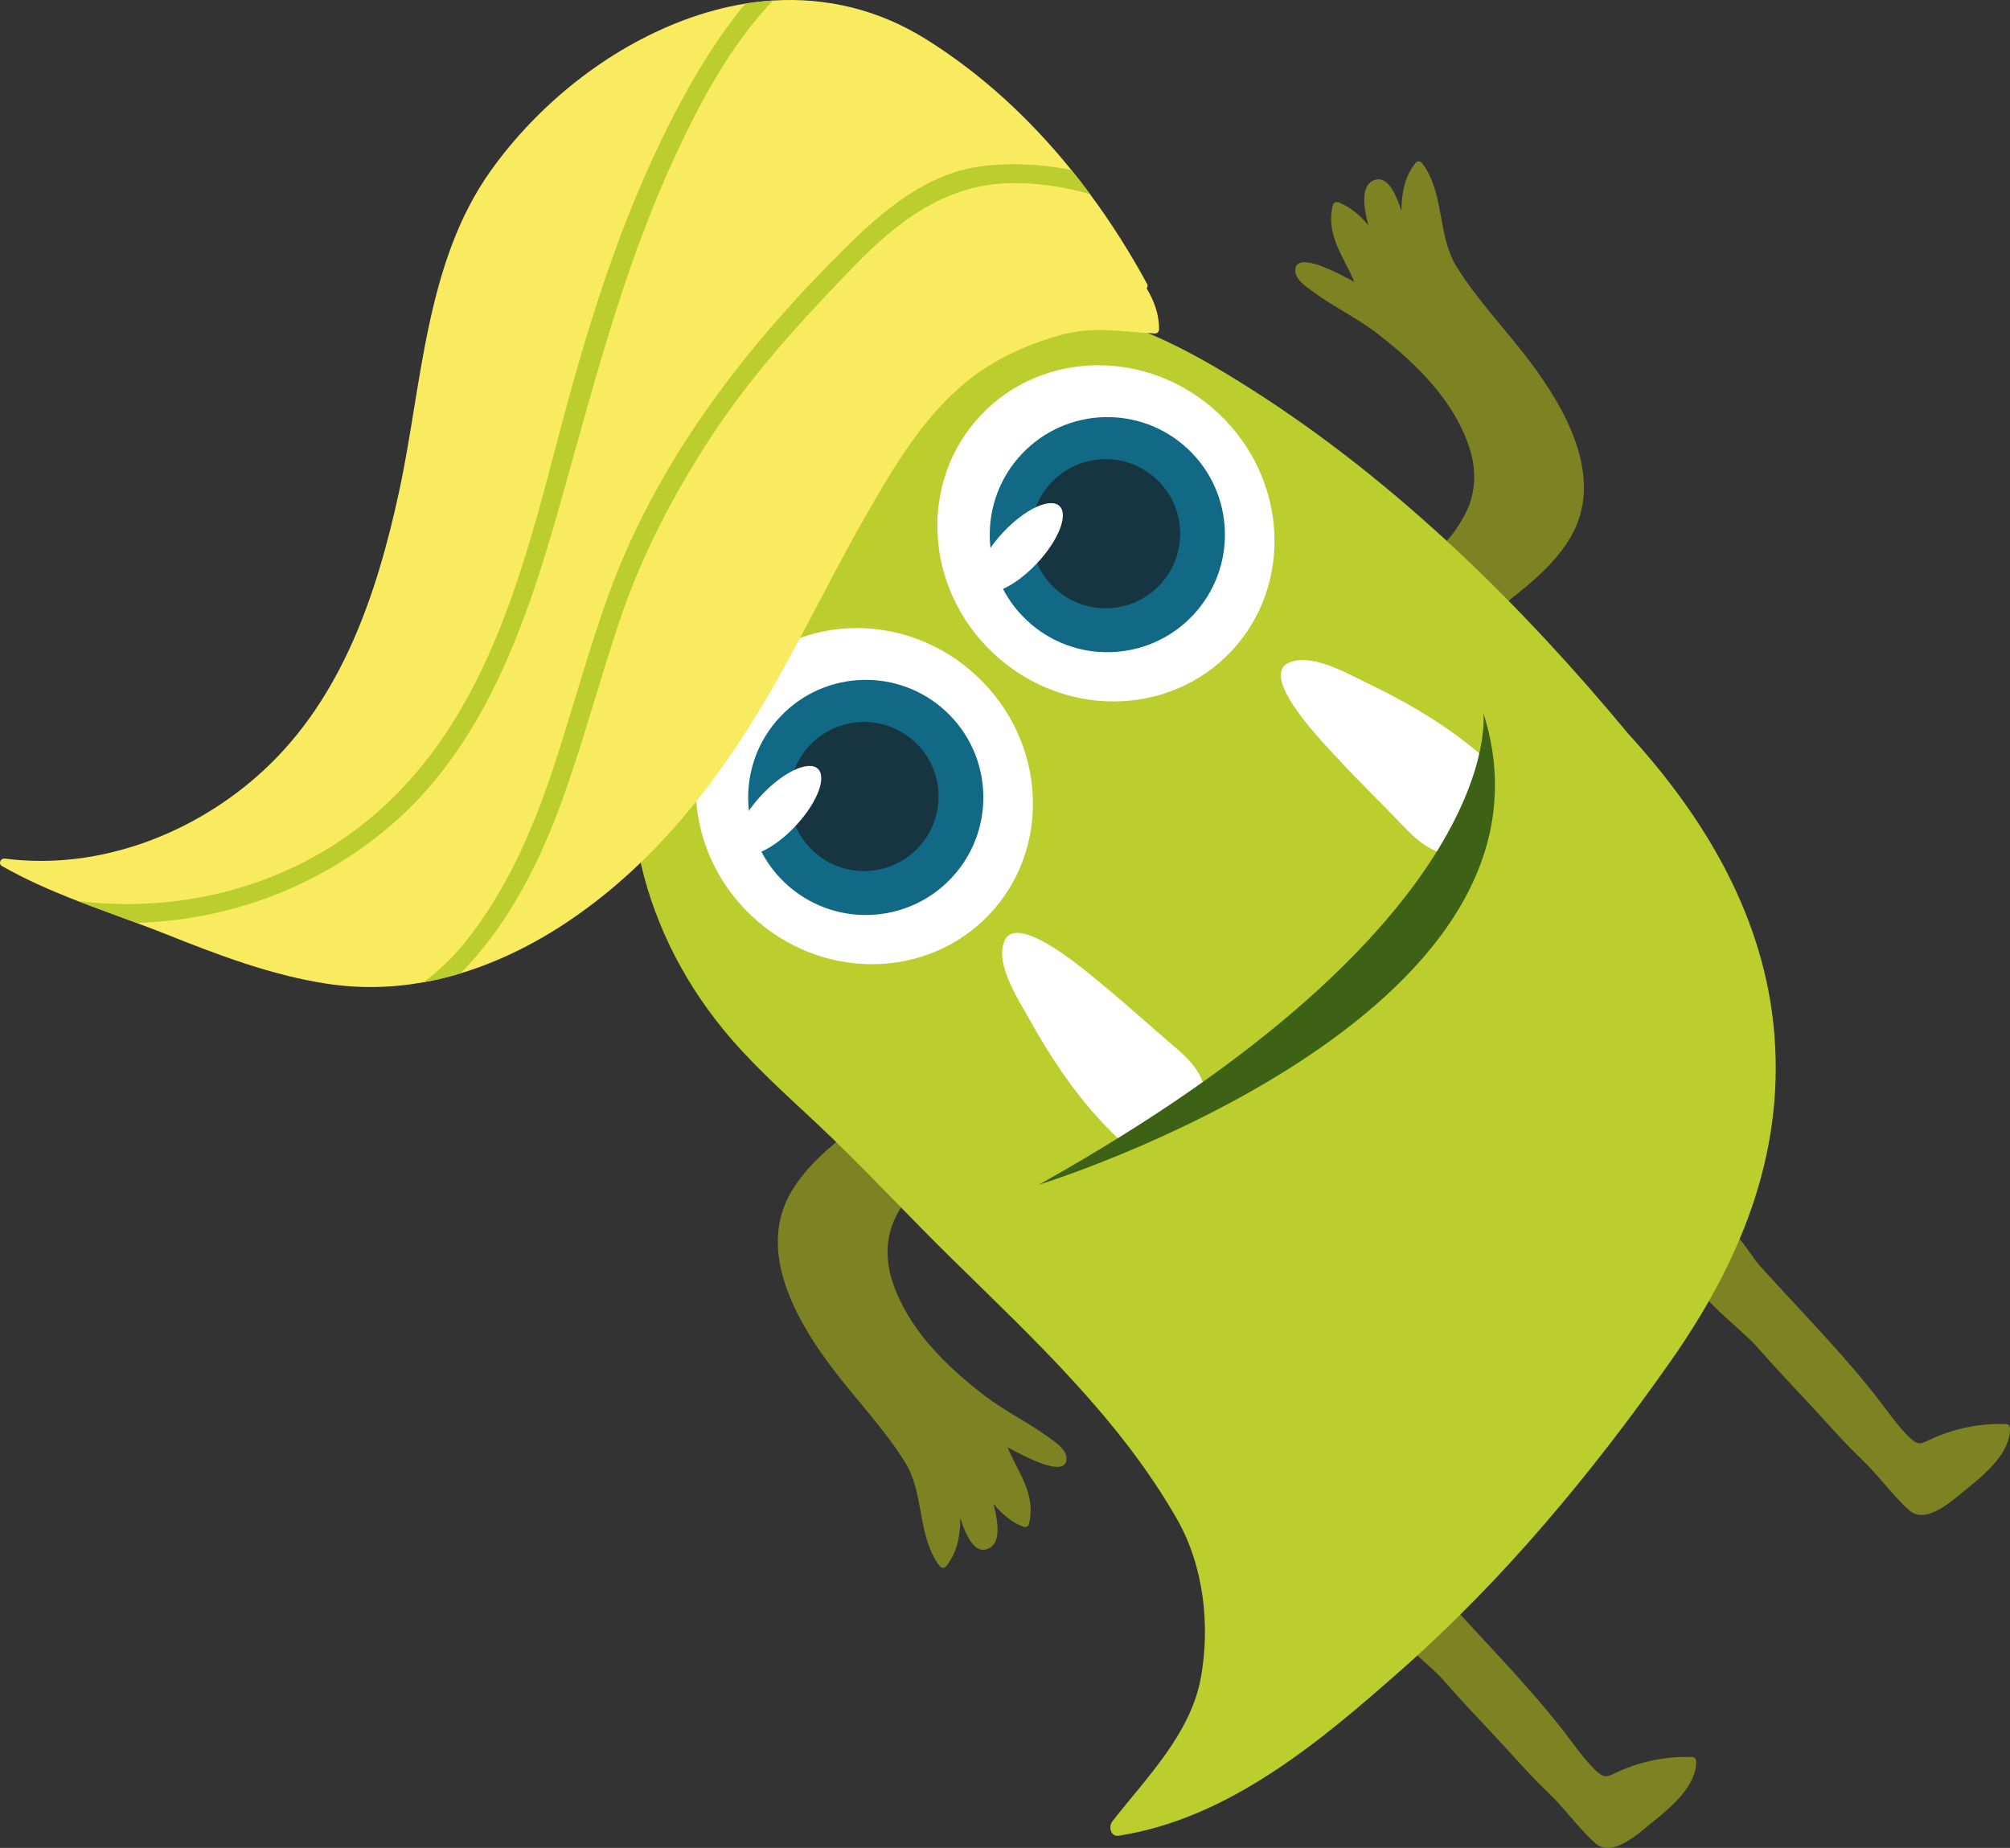
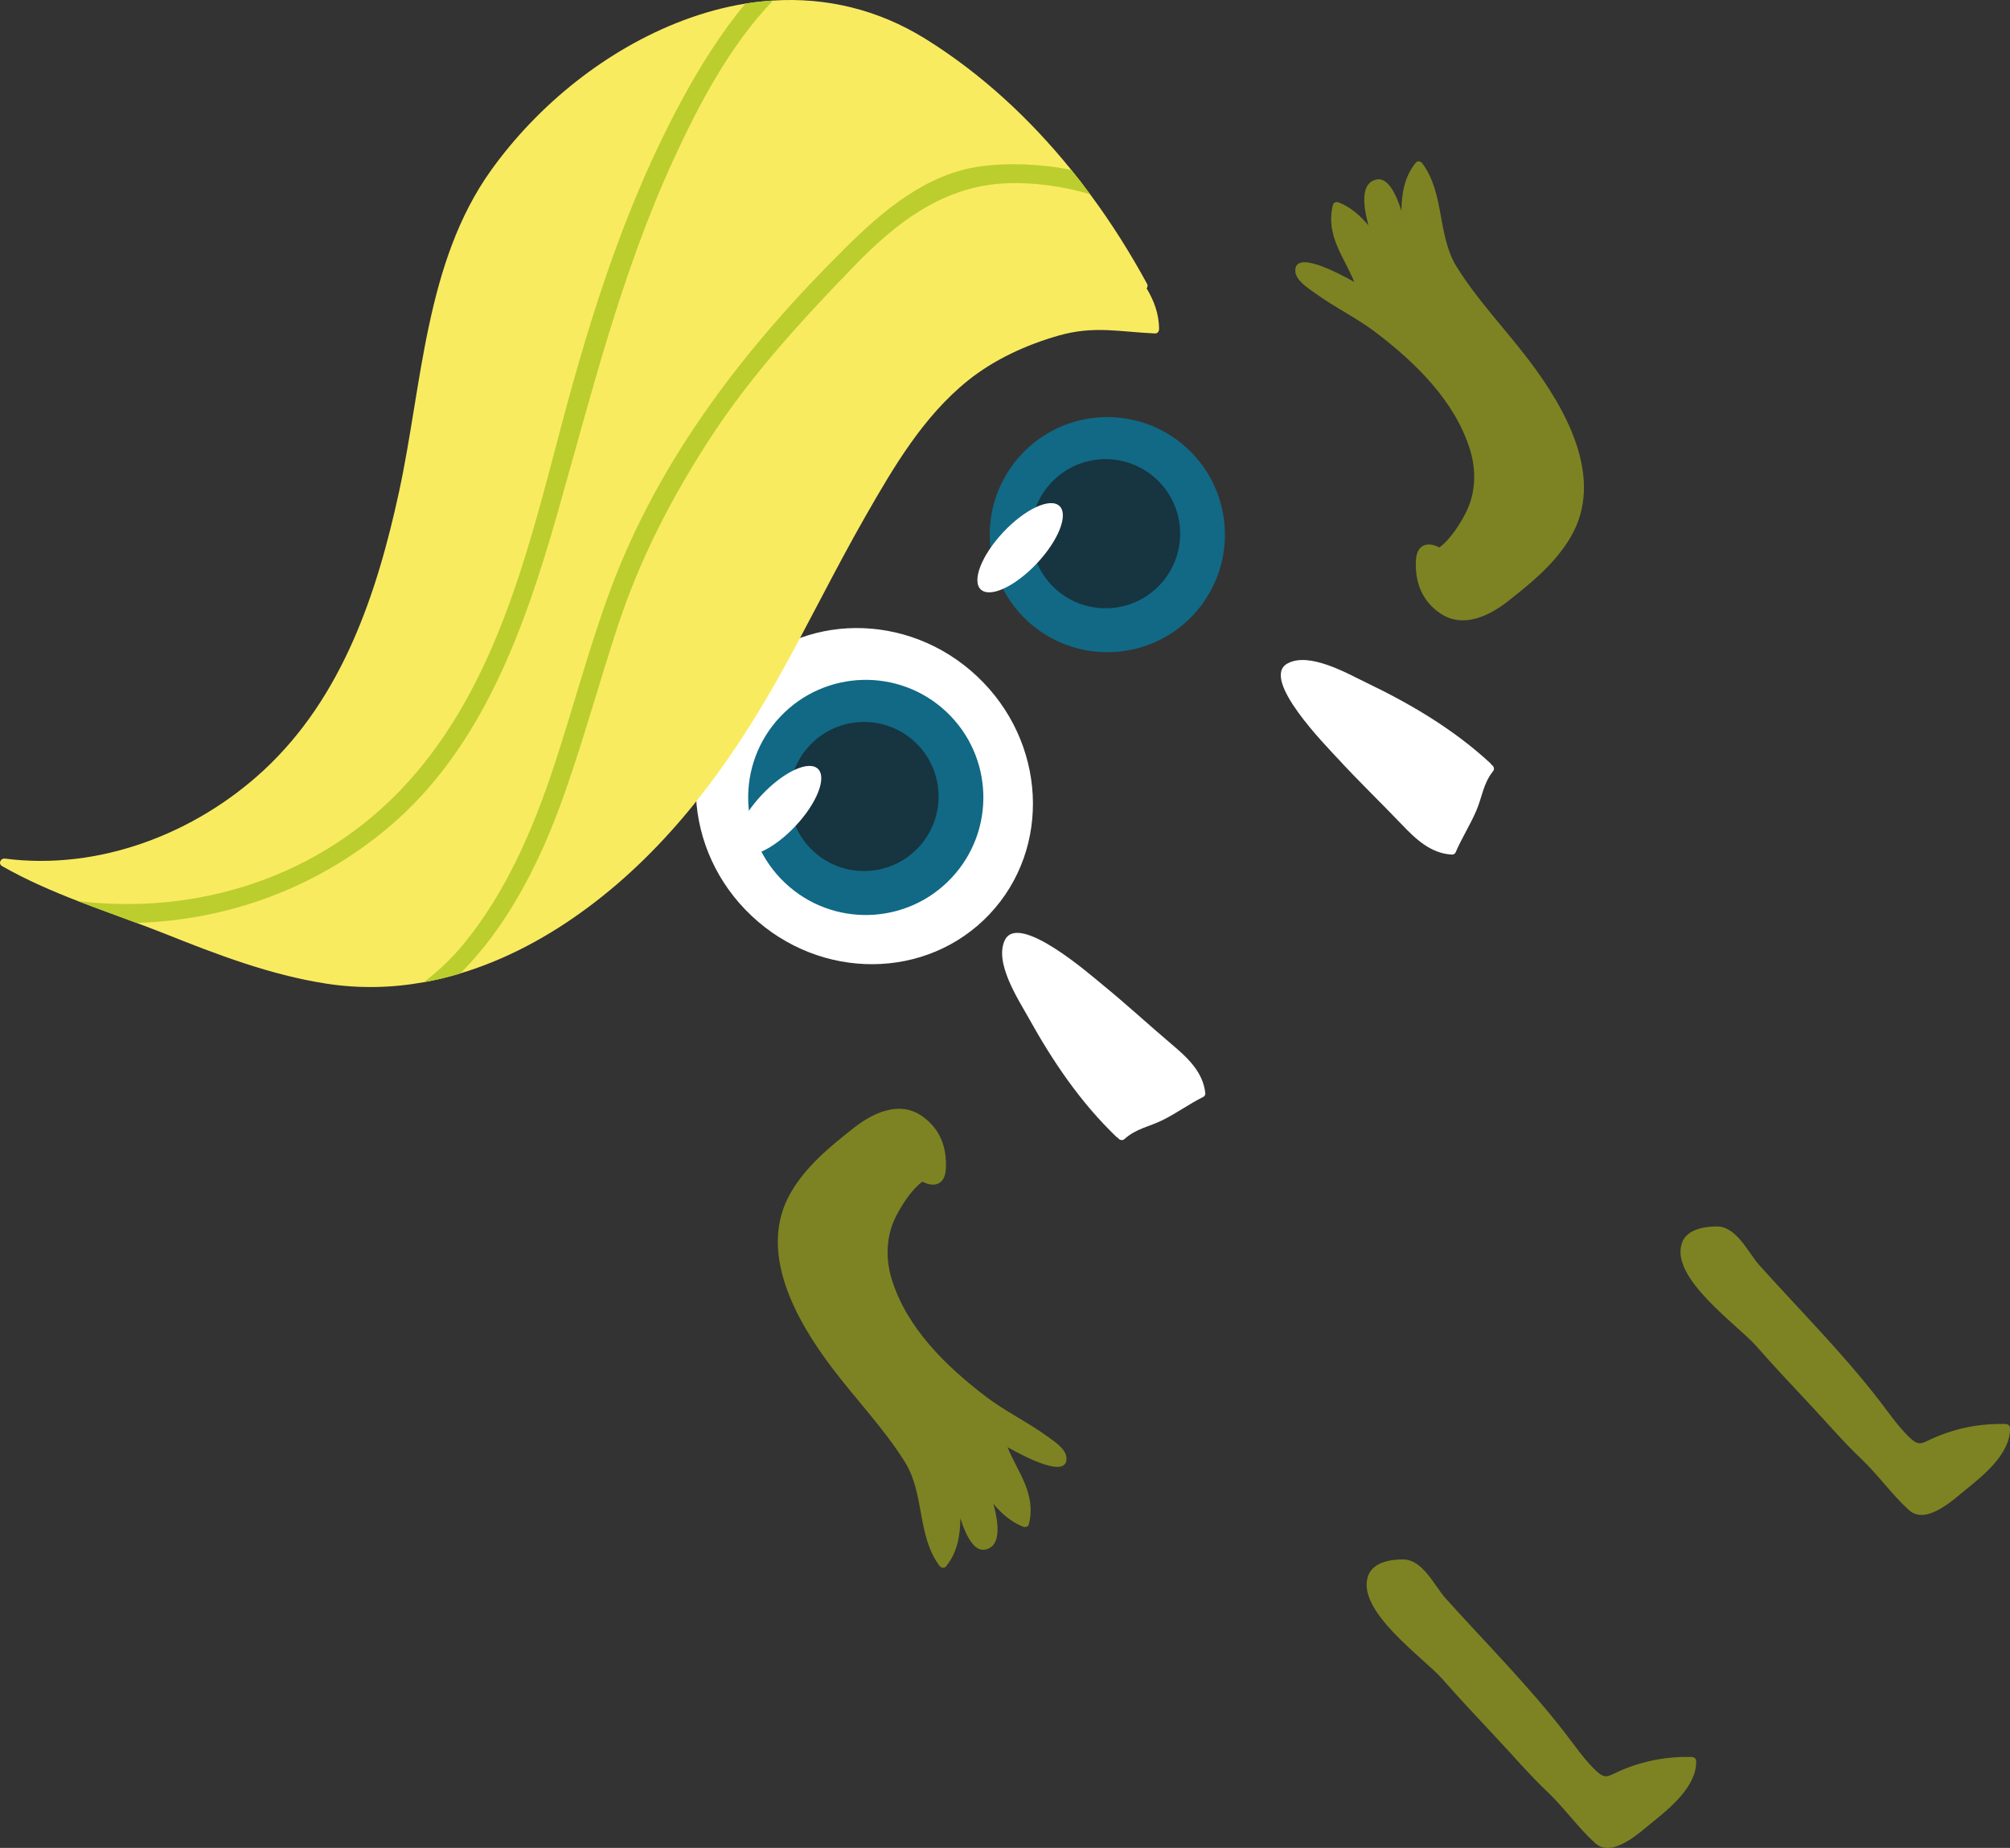
<svg xmlns="http://www.w3.org/2000/svg" xml:space="preserve" width="100%" height="100%" version="1.0" shape-rendering="geometricPrecision" text-rendering="geometricPrecision" image-rendering="optimizeQuality" fill-rule="evenodd" clip-rule="evenodd" viewBox="0 0 1716.59 1578.48">
  <rect x="0" y="0" width="1716.59" height="1578.48" fill="#333333" stroke="none" />
  <g id="Capa_x0020_1">
    <g id="_2244883839840">
      <path fill="#7D8322" fill-rule="nonzero" d="M1209.17 138.91c-9.66,11.81 -12.18,26.29 -12.31,41.21 -4.88,-15.27 -11.82,-28.75 -21.24,-26.77 -13.5,2.82 -11.78,21.13 -6.96,39.17 -7.13,-8.67 -15.73,-15.87 -25.37,-19.59 -2.08,-0.78 -4.4,-0.08 -4.99,2.3 -6.31,25.73 9.24,43.65 18.32,65.59 -16.26,-9.01 -50.92,-26.96 -50.41,-9.36 0.26,8.11 11.1,14.73 16.71,18.82 16.9,12.3 35.84,21.26 52.61,34.11 33.67,25.74 67.02,58.24 79.87,99.65 5.5,17.76 4.96,37.04 -3.42,53.67 -4.03,8 -12.6,22.57 -22.75,29.93 -9.56,-5.06 -19.12,-3.02 -19.96,10.64 -1.15,18.74 5.05,34.88 20.59,45.55 19.45,13.37 42.04,2.29 58.07,-10.33 20.18,-15.89 40.34,-32.33 53.48,-54.78 29.5,-50.37 -4.5,-109.74 -35.07,-150.2 -20.36,-26.98 -44,-51.41 -62.02,-80.11 -17.13,-27.31 -10.31,-63.06 -29.67,-88.91 -1.26,-1.68 -3.96,-2.47 -5.49,-0.57z" />
      <path fill="#7D8322" fill-rule="nonzero" d="M807.87 1338.11c9.67,-11.81 12.19,-26.29 12.3,-41.2 4.89,15.26 11.83,28.73 21.25,26.76 13.51,-2.83 11.79,-21.13 6.96,-39.16 7.13,8.68 15.71,15.87 25.36,19.59 2.07,0.78 4.4,0.09 4.99,-2.28 6.32,-25.74 -9.24,-43.68 -18.32,-65.61 16.27,9.02 50.92,26.96 50.41,9.36 -0.25,-8.09 -11.11,-14.74 -16.71,-18.82 -16.9,-12.28 -35.84,-21.27 -52.61,-34.1 -33.67,-25.73 -67.02,-58.22 -79.87,-99.67 -5.5,-17.76 -4.97,-37.03 3.42,-53.67 4.03,-7.99 12.59,-22.56 22.74,-29.92 9.56,5.08 19.13,3.03 19.96,-10.64 1.14,-18.73 -5.04,-34.89 -20.58,-45.54 -19.46,-13.37 -42.06,-2.3 -58.1,10.33 -20.17,15.88 -40.32,32.33 -53.46,54.76 -29.5,50.38 4.48,109.76 35.06,150.22 20.37,26.98 44.01,51.41 62.02,80.13 17.15,27.3 10.32,63.04 29.67,88.9 1.26,1.69 3.94,2.46 5.49,0.58z" />
      <path fill="#7D8322" fill-rule="nonzero" d="M1444.98 1500.81c-21.19,-0.53 -41.42,3.22 -60.91,11.61 -11.2,4.84 -12.74,8.35 -22.17,-0.93 -9.23,-9.08 -16.72,-19.99 -24.58,-30.21 -31.33,-40.71 -68.48,-77.86 -102.81,-116.04 -9.36,-10.42 -19.33,-33.09 -36.19,-33.17 -10.57,-0.06 -25.51,2.36 -29.77,13.59 -11.33,29.98 47.57,70.63 63.25,88.54 14.58,16.6 29.71,32.73 44.85,48.85 15,15.96 29.28,32.76 45.15,47.83 14.37,13.65 25.9,30.34 40.5,43.52 14.67,13.25 38.08,-9.14 48.97,-17.9 14.93,-12.02 38.02,-30.89 37.27,-52.33 -0.07,-1.95 -1.66,-3.3 -3.56,-3.35z" />
      <path fill="#7D8322" fill-rule="nonzero" d="M1713.02 1216.39c-21.18,-0.54 -41.41,3.21 -60.9,11.6 -11.21,4.85 -12.74,8.35 -22.18,-0.92 -9.22,-9.09 -16.72,-20 -24.57,-30.22 -31.33,-40.71 -68.49,-77.85 -102.81,-116.04 -9.35,-10.42 -19.34,-33.08 -36.19,-33.17 -10.57,-0.06 -25.52,2.37 -29.76,13.58 -11.35,30 47.56,70.65 63.24,88.54 14.57,16.61 29.7,32.74 44.84,48.86 14.99,15.96 29.28,32.76 45.14,47.85 14.37,13.65 25.91,30.33 40.51,43.5 14.67,13.25 38.09,-9.15 48.96,-17.89 14.93,-12.02 38.03,-30.9 37.27,-52.32 -0.06,-1.96 -1.65,-3.31 -3.56,-3.35z" />
-       <path fill="#BBCE2D" fill-rule="nonzero" d="M1245.13 470.97c-54.73,-51.35 -113.43,-98.37 -176.33,-138.41 -53.54,-34.06 -113.16,-66.74 -177.97,-69.78 -65.19,-3.06 -126.95,30.31 -175.79,71.02 -70.94,59.12 -129.28,142.57 -159.02,229.88 -37.31,109.54 -11.39,225.84 61.01,314.89 23.63,29.08 51.79,54.24 79.07,79.76 40.39,37.78 77.71,78.52 117.17,117.26 69.74,68.48 142.91,136.29 191.88,221.99 22.86,39.98 28.47,90.5 20.47,135.26 -8.63,48.19 -46.78,85.93 -75.74,123.1 -3.34,4.28 -1.48,13.2 5.45,12.14 94.29,-14.57 172.57,-80.79 241.83,-141.97 87.04,-76.93 162.36,-167.65 229.13,-262.67 59.05,-84.03 97.44,-175.28 89.1,-279.54 -7.94,-99.56 -58.7,-184.8 -124.62,-256.89 -45.1,-54.43 -93.59,-107.19 -145.65,-156.06z" />
      <path fill="white" fill-rule="nonzero" d="M834.56 577.81c59.07,55.67 63.8,146.58 10.6,203.03 -53.22,56.47 -144.24,57.13 -203.31,1.46 -59.07,-55.67 -63.82,-146.58 -10.6,-203.05 53.2,-56.45 144.24,-57.11 203.31,-1.44z" />
      <path fill="#116985" fill-rule="nonzero" d="M808.27 608.09c40.37,38.04 42.24,101.61 4.21,141.96 -38.04,40.37 -101.6,42.26 -141.97,4.21 -40.37,-38.04 -42.25,-101.6 -4.21,-141.97 38.04,-40.36 101.6,-42.25 141.97,-4.21z" />
      <path fill="#173441" fill-rule="nonzero" d="M781.58 634.02c25.59,24.12 26.78,64.43 2.66,90.03 -24.13,25.6 -64.43,26.8 -90.03,2.68 -25.59,-24.12 -26.79,-64.43 -2.66,-90.03 24.12,-25.59 64.44,-26.8 90.03,-2.68z" />
      <path fill="white" fill-rule="nonzero" d="M698.49 656.72c7.87,7.42 -0.78,29.41 -19.33,49.09 -18.54,19.68 -39.98,29.62 -47.85,22.2 -7.88,-7.43 0.78,-29.4 19.33,-49.08 18.56,-19.69 39.98,-29.64 47.86,-22.21z" />
-       <path fill="white" fill-rule="nonzero" d="M1040.85 353.34c59.07,55.67 63.83,146.57 10.61,203.04 -53.23,56.48 -144.25,57.12 -203.32,1.45 -59.07,-55.67 -63.83,-146.57 -10.6,-203.05 53.22,-56.47 144.24,-57.11 203.31,-1.44z" />
      <path fill="#116985" fill-rule="nonzero" d="M1014.57 383.61c40.36,38.04 42.25,101.61 4.21,141.97 -38.03,40.36 -101.61,42.25 -141.97,4.21 -40.37,-38.04 -42.23,-101.59 -4.2,-141.95 38.04,-40.36 101.59,-42.27 141.96,-4.22z" />
      <path fill="#173441" fill-rule="nonzero" d="M987.89 409.55c25.59,24.12 26.79,64.42 2.65,90.04 -24.12,25.59 -64.42,26.78 -90.01,2.66 -25.59,-24.12 -26.81,-64.43 -2.69,-90.02 24.14,-25.61 64.46,-26.8 90.05,-2.68z" />
      <path fill="white" fill-rule="nonzero" d="M904.81 432.23c7.87,7.42 -0.8,29.4 -19.35,49.09 -18.56,19.69 -39.98,29.64 -47.85,22.22 -7.87,-7.42 0.78,-29.4 19.33,-49.09 18.56,-19.69 40,-29.64 47.87,-22.22z" />
      <path fill="white" fill-rule="nonzero" d="M1001.04 892.37c-20.04,-16.96 -39.32,-34.82 -59.68,-51.4 -9.93,-8.06 -71.63,-62.3 -83.25,-37.8 -9.11,19.26 11.5,50.4 20.43,66.45 20.61,37.12 44.22,72.06 74.99,101.61 0.37,0.35 0.79,0.56 1.21,0.7 1.04,1.78 3.68,2.82 5.66,1 9.84,-8.91 21.36,-10.56 32.63,-16.18 11.92,-5.93 22.74,-13.87 34.7,-19.81 1,-0.51 1.78,-1.94 1.65,-3.06 -1.93,-18.12 -15.09,-30.3 -28.35,-41.52z" />
      <path fill="white" fill-rule="nonzero" d="M1240.16 729.99c1.15,0.06 2.52,-0.79 2.95,-1.83 5.24,-12.28 12.52,-23.55 17.75,-35.8 4.93,-11.57 5.9,-23.19 14.2,-33.52 1.69,-2.11 0.49,-4.67 -1.35,-5.6 -0.18,-0.4 -0.39,-0.81 -0.77,-1.17 -31.31,-28.96 -67.6,-50.46 -105.87,-68.84 -16.55,-7.97 -48.87,-26.7 -67.56,-16.46 -23.76,13.05 34.07,71.44 42.7,80.87 17.73,19.36 36.71,37.55 54.83,56.52 11.97,12.56 24.92,24.99 43.11,25.84z" />
-       <path fill="#3D6115" fill-rule="nonzero" d="M887.12 1012.02c0,0 462.34,-142.37 379.73,-402.94 0,0 22.56,177.88 -379.73,402.94z" />
      <path fill="#F9EB60" fill-rule="nonzero" d="M790.56 33.32c-40.93,-25.48 -85.35,-35.68 -130.34,-32.87 -7.85,0.49 -15.7,1.37 -23.62,2.63 -17.95,2.89 -35.94,7.81 -53.72,14.56 -64.74,24.59 -123.17,71.58 -163.42,127.7 -56.4,78.72 -58.83,183.06 -78.64,274.64 -18.91,87.39 -48.49,175.72 -115.55,237.93 -58.69,54.39 -140.91,85.88 -221.06,75.52 -3.79,-0.48 -5.95,4.41 -2.39,6.43 20.74,11.83 42.55,21.24 64.67,29.84 16.63,6.43 33.41,12.4 50.14,18.66 8.03,2.98 16.04,6 23.97,9.15 45.05,17.97 89.83,35.21 138.04,42.72 28.33,4.38 56.18,3.67 83.12,-1.19 10.67,-1.88 21.2,-4.43 31.5,-7.59 39,-11.74 75.81,-31.66 109.18,-56.56 68.6,-51.08 119.72,-120.39 161.37,-194.26 25.92,-46.05 48.97,-93.64 75.25,-139.53 24.02,-41.98 49.37,-85.38 87.64,-116.09 22.31,-17.93 50.21,-30.68 77.6,-38.42 30.25,-8.59 52.07,-3.07 82.2,-1.75 1.92,0.09 3.36,-1.76 3.35,-3.56 0.11,-12.76 -4.21,-24.21 -10.6,-34.98 0.83,-1.01 1.14,-2.4 0.38,-3.83 -14.39,-26.44 -30.56,-52.14 -48.61,-76.48 -5.16,-7.04 -10.52,-14.01 -16.06,-20.79 0.01,-0.05 0.01,-0.05 -0.02,-0.02 -35.3,-43.67 -76.76,-82.19 -124.39,-111.87z" />
      <path fill="#BBCE2D" fill-rule="nonzero" d="M914.95 145.19c0.03,-0.03 0.03,-0.03 0.02,0.02 5.54,6.78 10.9,13.75 16.06,20.79 -23.68,-7.22 -48.62,-10.13 -69.69,-9.51 -54.74,1.62 -95.47,33.1 -132.39,71.32 -44.08,45.58 -87.15,92.42 -121.85,145.63 -32.72,50.22 -59.77,102.15 -78.72,159.09 -17.45,52.41 -31.52,105.89 -50.75,157.69 -19.48,52.31 -46.24,102.84 -84.37,141.24 -10.3,3.15 -20.84,5.7 -31.5,7.58 12.47,-9.36 23.91,-20.18 34.04,-32.5 36.11,-44.01 59.16,-97.5 76.99,-151.16 16.88,-50.93 30.38,-102.97 49.15,-153.31 20.69,-55.31 49.54,-107.16 83.74,-155.32 34.35,-48.4 74.17,-93.33 116.35,-135.09 31.8,-31.57 68.92,-63.05 114.8,-69.47 23.26,-3.26 50.96,-2.5 78.11,3z" />
      <path fill="#BBCE2D" fill-rule="nonzero" d="M660.21 0.44c-36.85,38.45 -63.4,88.89 -84.77,135.37 -45.04,97.81 -70.07,200.07 -99.51,303.2 -27.8,97.47 -64.15,200.28 -144.05,267.64 -62.47,52.72 -138.57,79.51 -215.26,81.69 -16.72,-6.25 -33.52,-12.22 -50.14,-18.66 101.61,12.36 207.46,-19.86 281.08,-100.67 76.85,-84.33 104.03,-200.51 132.5,-307.83 25.11,-94.55 54.99,-188.17 101.63,-274.61 15.03,-27.9 33.13,-57.37 54.88,-83.47 7.91,-1.27 15.76,-2.15 23.62,-2.65z" />
    </g>
  </g>
</svg>